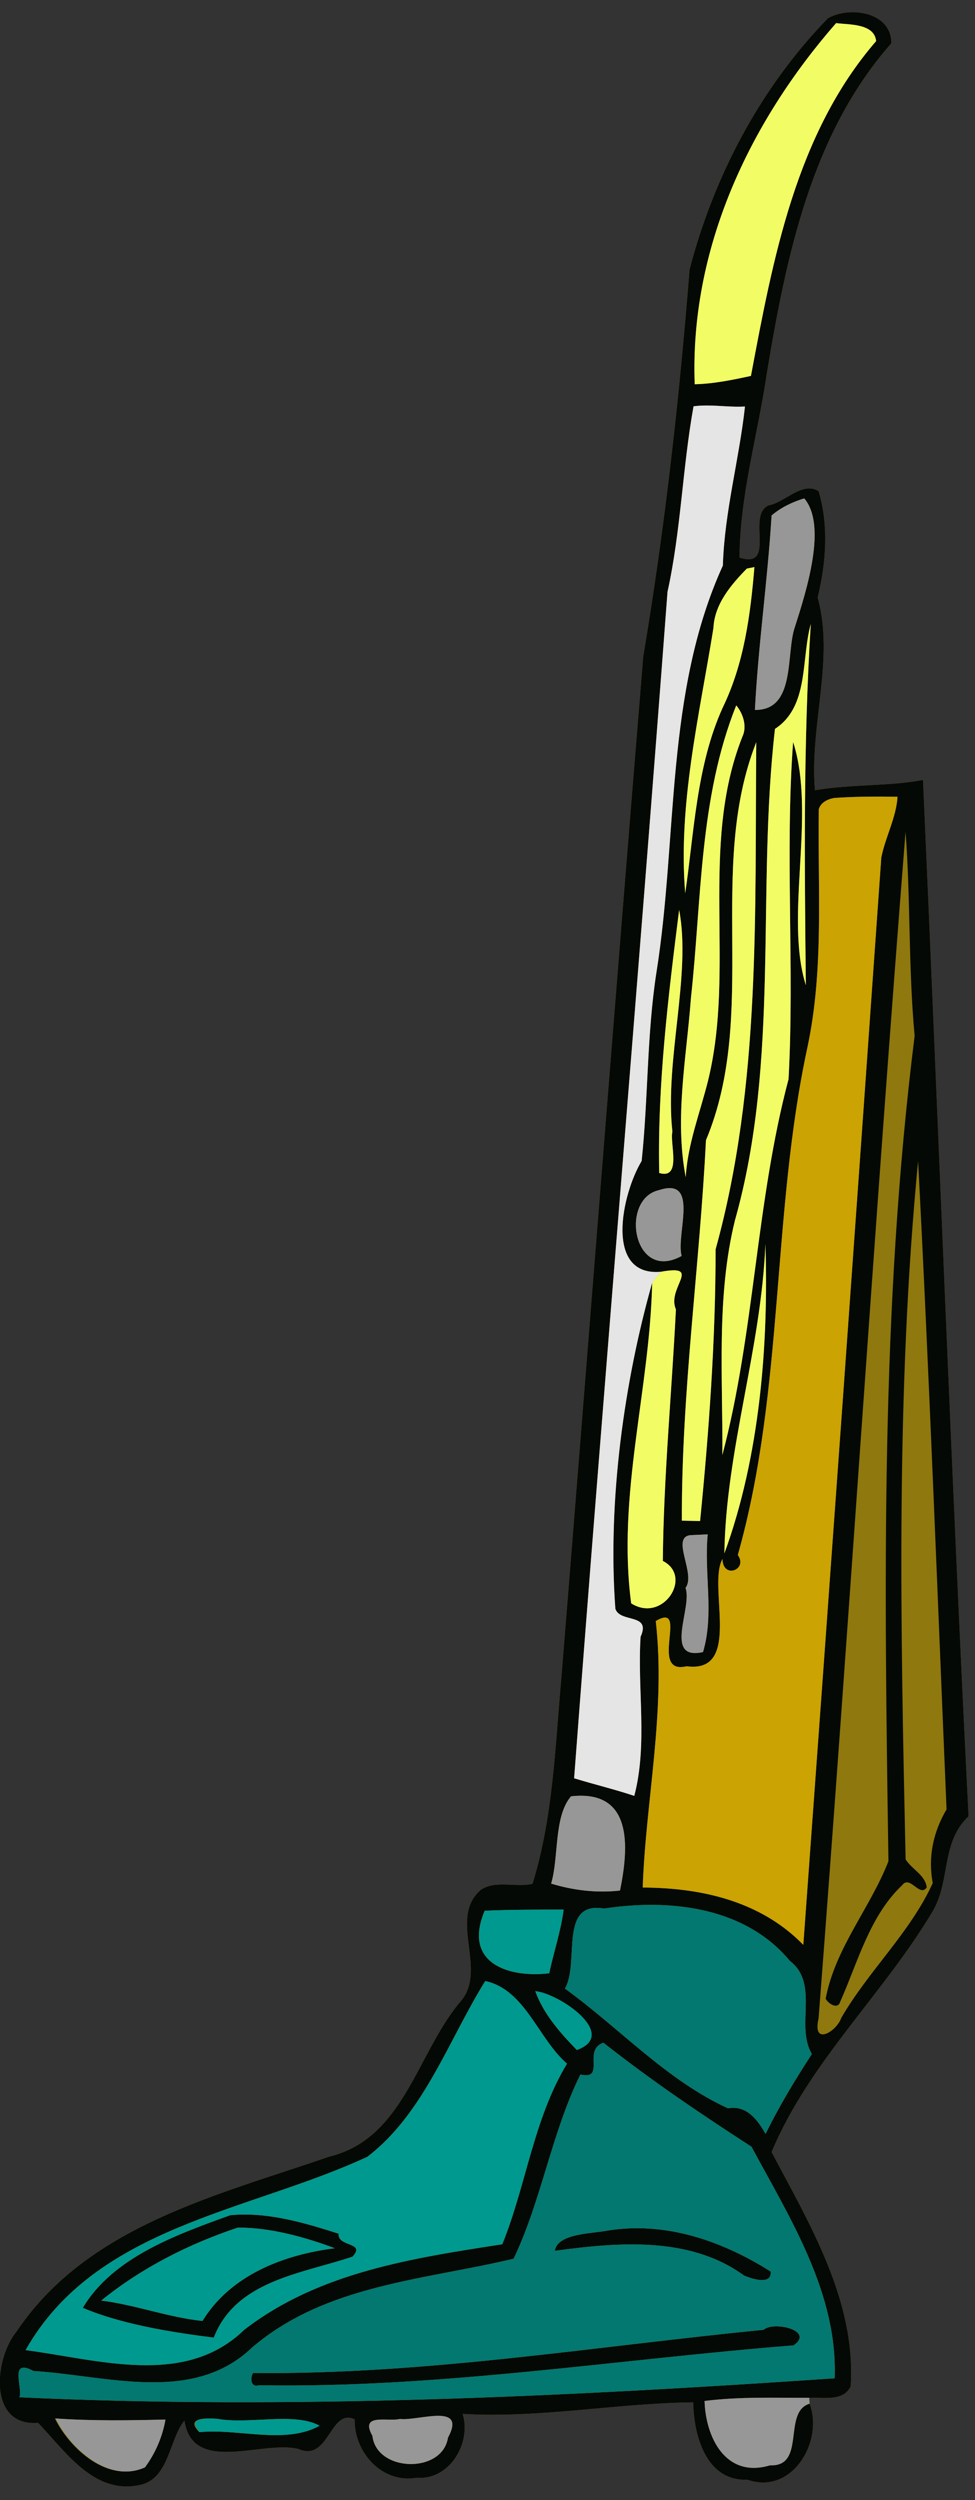
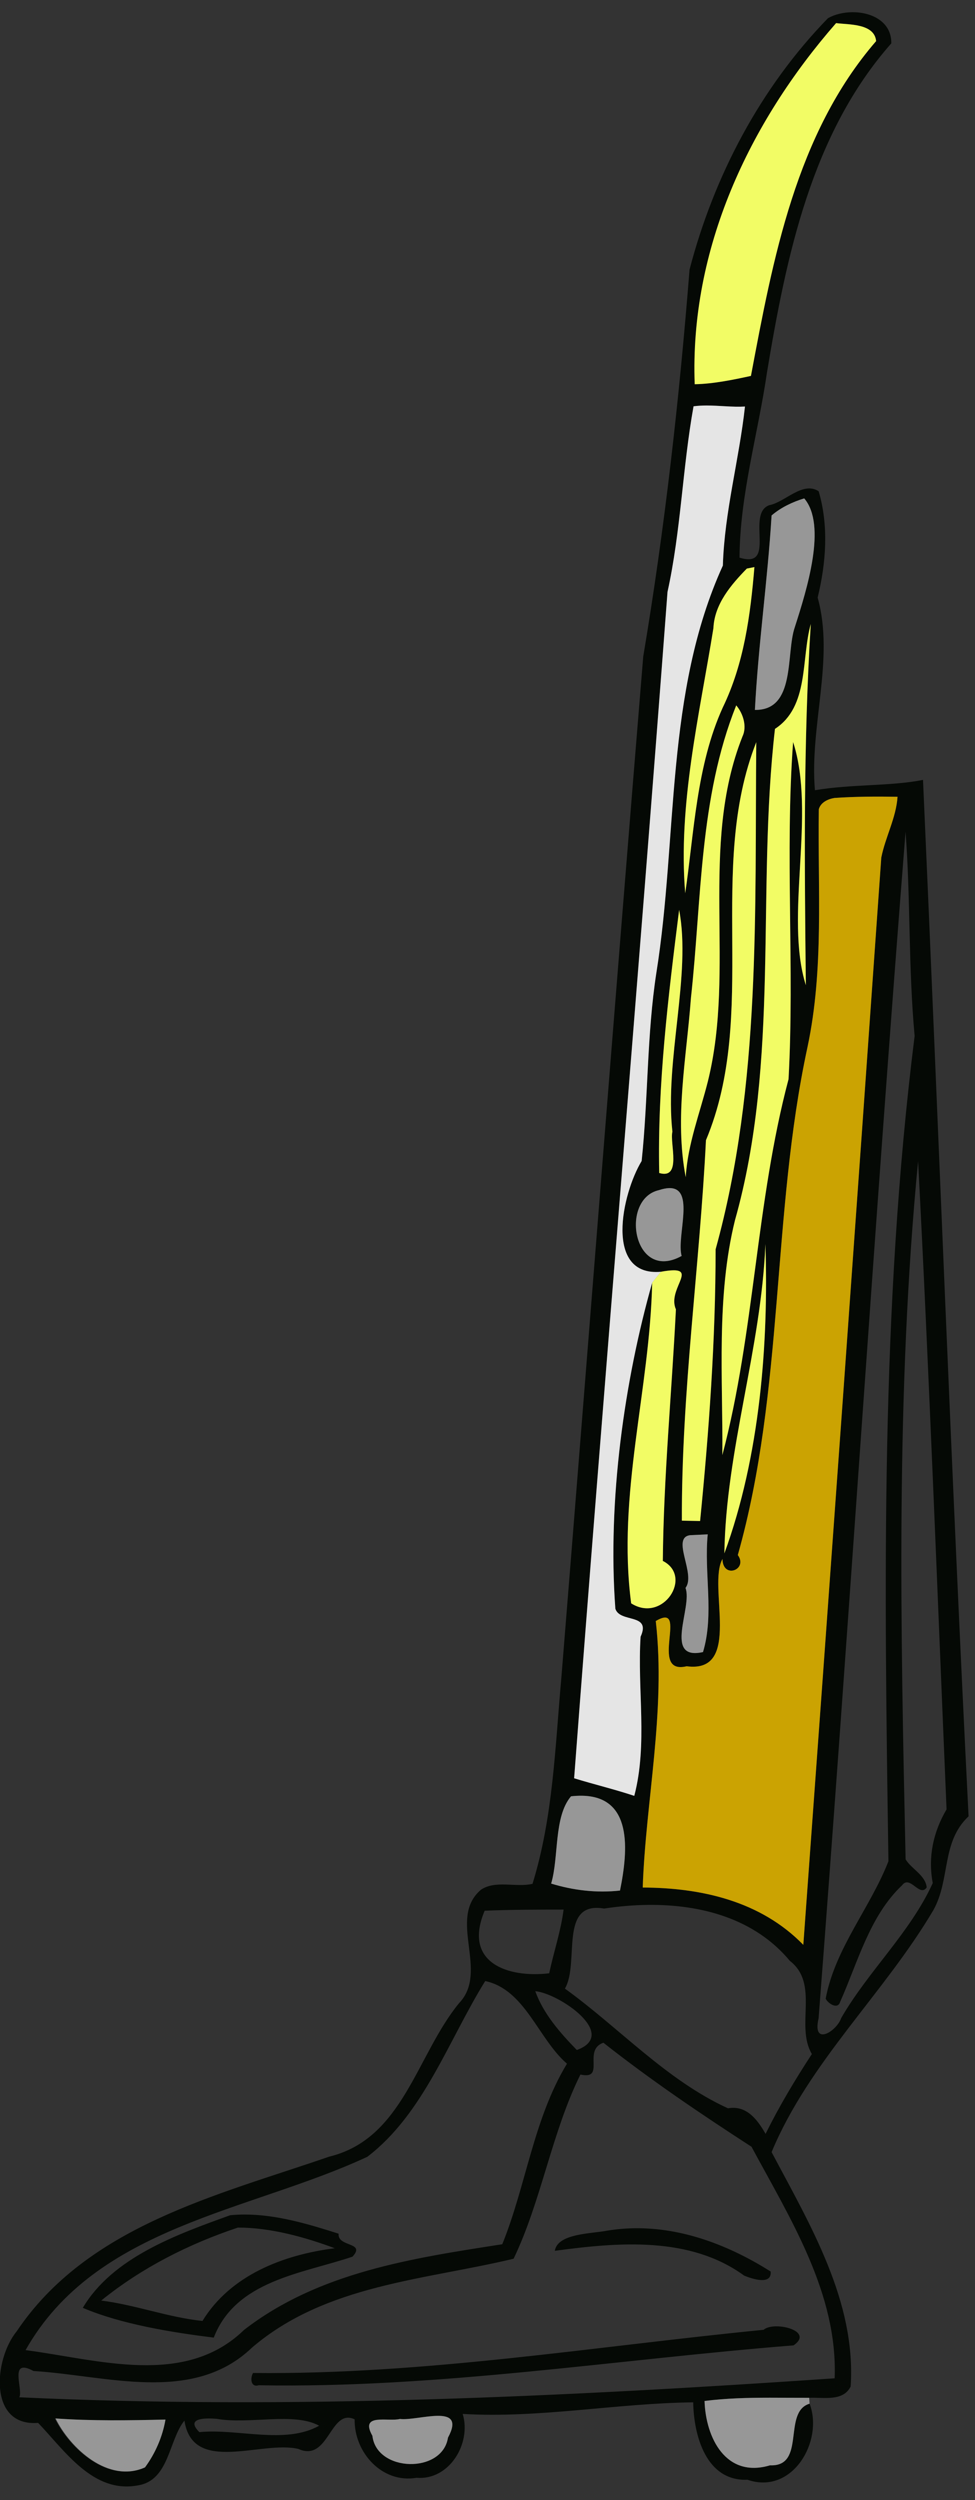
<svg xmlns="http://www.w3.org/2000/svg" width="306pt" height="784pt" version="1.1" viewBox="0 0 306 784">
  <rect x="0" y="0" width="306" height="784" fill="#333333" stroke="none" />
  <g transform="translate(-1600)">
-     <path d="m1867.6 3.83c-2.777 0.003-5.553 0.642-7.737 1.87-21.23 21.8-35.8 49.54-43.45 78.83-3.22 40.63-7.779 81.17-14.539 121.37-8.78 106.74-17.07 213.53-25.7 320.29-1.95 21.6-2.58 43.709-9.05 64.559-5.18 1.22-11.591-1.251-16.191 1.859-10.61 9.08 2.7 25.57-6.85 35.55-13.38 16.31-17.569 42.531-40.759 48.141-35.28 12.17-75.89 21.72-98.1 54.8-7.17 8.76-8.921 29.931 6.739 28.691 8.39 8.74 17.251 22.219 31.261 19.609 9.91-1.5 9.689-14.2 14.659-20.32 2.6 17.01 24.23 6.13 35.75 8.88 9.67 4.3 9.9-12.94 17.67-9.28-0.18 10.37 8.62 20.18 19.42 18.33 10.3 0.87 17.309-10.8 14.489-20.03 24.23 1.42 48.2-3.36 72.35-3.63 0.16 10.33 4.021 24.82 17.041 24.27 14.04 4.87 23.951-12.04 19.491-23.85l-0.12-1.841c4.44-0.21 10.61 1.261 13-3.539 1.78-26.7-12.781-50.781-24.811-73.511 11.77-28.29 35.311-49.699 50.791-75.909 5.38-9.68 2.42-21.311 11.03-29.391-5.46-108.29-9.46-216.68-14.3-325.01-10.15 2.02-22.42 1.289-33.92 3.239-1.75-20.15 6.23-41.209 0.85-60.409 2.66-10.88 3.51-22.551 0.32-33.341-5.02-3.29-10.69 3.53-15.48 4.35-7.51 2.73 2.521 20.131-9.359 16.461 0.11-19.69 5.81-38.77 8.63-58.15 6.04-36.26 13.939-74.77 39.009-103.12 0.103-6.696-6.022-9.776-12.133-9.77z" fill="#8f780d" />
    <path d="m1867.6 3.83c-2.777 0.003-5.553 0.642-7.737 1.87-21.23 21.8-35.8 49.54-43.45 78.83-3.22 40.63-7.779 81.17-14.539 121.37-8.78 106.74-17.07 213.53-25.7 320.29-1.95 21.6-2.58 43.709-9.05 64.559-5.18 1.22-11.591-1.251-16.191 1.859-10.61 9.08 2.7 25.57-6.85 35.55-13.38 16.31-17.569 42.531-40.759 48.141-35.28 12.17-75.89 21.72-98.1 54.8-7.17 8.76-8.921 29.931 6.739 28.691 8.39 8.74 17.251 22.219 31.261 19.609 9.91-1.5 9.689-14.2 14.659-20.32 2.6 17.01 24.23 6.13 35.75 8.88 9.67 4.3 9.9-12.94 17.67-9.28-0.18 10.37 8.62 20.18 19.42 18.33 10.3 0.87 17.309-10.8 14.489-20.03 24.23 1.42 48.2-3.36 72.35-3.63 0.16 10.33 4.021 24.82 17.041 24.27 14.04 4.87 23.951-12.04 19.491-23.85-8.6 2.58-0.97 19.8-12.42 19.33-13.87 4.14-20.181-8.67-20.541-20.18 10.88-1.38 21.891-0.961 32.841-0.991 4.44-0.21 10.61 1.261 13-3.539 1.78-26.7-12.781-50.781-24.811-73.511 11.77-28.29 35.311-49.699 50.791-75.909 5.38-9.68 2.42-21.311 11.03-29.391-5.46-108.29-9.46-216.68-14.3-325.01-10.15 2.02-22.42 1.289-33.92 3.239-1.75-20.15 6.23-41.209 0.85-60.409 2.66-10.88 3.51-22.551 0.32-33.341-5.02-3.29-10.69 3.53-15.48 4.35-7.51 2.73 2.521 20.131-9.359 16.461 0.11-19.69 5.81-38.77 8.63-58.15 6.04-36.26 13.939-74.77 39.009-103.12 0.103-6.696-6.022-9.776-12.133-9.77zm-5.2 3.42c3.96 0.52 12.03 0.061 12.57 5.641-25.19 29.08-32.389 68.349-39.289 104.99-5.12 1.12-11.76 2.521-17.65 2.611-1.5-42.289 17-81.94 44.4-113.24zm-40.706 119.91c4.033-0.01 8.064 0.556 12.106 0.323-1.82 16.65-6.439 33.01-6.939 49.87-18.19 39.89-14.091 85.22-20.861 127.65-3.02 19.55-2.56 39.52-4.63 59.08-6.22 10.24-11.839 36.32 6.061 34.73 13.26-2.39 1.719 5.001 4.709 11.791-1.31 26.29-3.869 52.571-4.109 78.891 9.59 4.85 0.059 19.64-9.931 13.3-4.48-34.09 5.881-67.011 6.591-100.59-8.69 30.65-14.07 68.23-11.57 102.27 1.41 4.56 11.34 1.279 7.92 8.789-1.06 16.58 2.27 33.63-1.98 49.9-6.23-2.07-12.62-3.589-18.88-5.519 9.39-124.04 19.989-248.03 29.309-372.04 4.22-19.16 4.7-38.941 8.17-58.191 1.345-0.183 2.689-0.25 4.033-0.253zm30.717 29.134c7.15 8.4 0.9 28.39-2.97 40.43-2.84 8.32 0.411 26.08-12.509 25.9 1.05-20.37 3.999-40.61 5.239-60.98 2.93-2.51 6.561-4.23 10.241-5.35zm-15.641 21.539c-1.25 15.06-3.26 30.271-9.92 44.011-8.3 18.21-9.02 39.539-11.8 58.269-2.29-27.84 4.43-55.68 8.85-83.1 0.33-7.63 5.611-13.699 10.491-18.709 0.59-0.12 1.79-0.36 2.38-0.47zm17.691 17.85c-2.36 37.62-1.96 75.381-1.55 113.26-6.8-21.69 3.34-53.571-4-76.261-2.58 35.12 0.48 70.58-1.43 105.73-10.27 38.69-10.61 79.361-20.77 117.88 0.19-23.95-1.961-49.691 3.959-73.641 14.17-50.23 6.7-102.91 12.55-154.08 10.79-7.04 8.161-21.891 11.241-32.891zm-23.4 25.52c2.12 2.47 3.48 6.6 1.95 9.77-13.7 34.56-2.019 72.64-10.859 108.17-2.51 9.97-6.331 19.649-6.941 30.019-3.57-18.69 0.271-37.569 1.641-56.259 3.38-30.7 2.569-62.59 14.209-91.7zm6.291 11.541c-0.51 52.88 1.559 107.25-12.761 159.03-0.01 28.5-2.059 56.859-4.869 85.209l-5.72-0.12c-0.14-40.38 5.579-79.46 7.559-119.3 16.69-39.88 0.061-84.879 15.791-124.82zm39.378 17.067c1.651 6e-3 3.302 0.024 4.952 0.052-0.44 6.62-3.82 12.61-5.1 19.07-7.98 113.65-16.16 227.32-24.47 340.95-13.42-13.76-32.07-17.9-50.4-17.97 0.9-26.94 7.321-55.459 4.091-83.569 10.72-6.35-2.531 17.1 9.689 14.18 17.63 2.34 6.46-25.181 11.25-33.641 0.1 6.44 8.131 3.32 4.811-1.23 14.66-51.93 10.539-106.7 21.859-159.24 5.23-24.55 3.191-49.74 3.561-74.63 0.58-2.17 2.879-3.22 4.919-3.55 4.935-0.338 9.887-0.439 14.839-0.422zm7.472 11.012c1.57 20.5 0.88 42.81 2.85 64.03-10.76 85.75-9.52 172.55-8.22 258.81-5.71 14.66-16.71 27.22-19.7 43.1 0.76 1.55 3.82 3.521 4.55 0.981 5.57-12.46 9.24-26.911 19.45-36.561 2.49-3.33 5.479 3.931 7.709 0.691-0.41-3.87-4.699-5.691-6.619-8.791-1.58-72.96-3.101-146.24 3.919-218.97 3.46 66.17 6.071 135.76 8.931 203.29-4.16 7.05-5.891 14.93-4.331 23.1-7.09 15.57-20.199 27.541-28.739 42.341-1.36 4.1-9.191 9.06-7.091 0.08 9.58-123.91 17.471-248.19 27.291-372.1zm-71.061 24.5c3.9 20.39-4.589 47.12-2.109 69.58-0.91 3.51 3.069 15.051-4.141 12.941-0.58-27.67 2.81-55.15 6.25-82.52zm-3.222 87.261c8.48-0.324 2.3 15.26 4.013 21.269-15.25 8.45-19.501-17.82-7.141-20.63 1.216-0.402 2.251-0.606 3.128-0.639zm30.292 17.539c1.04 30.96-1.67 66.46-12.87 97 0.47-32.45 11.59-64.24 12.87-97zm-18.1 91.03c-1.2 12.19 2.09 25.02-1.48 36.92-12.62 2.81-3.18-14.16-5.5-20.12 3.38-4.27-4.641-15.77 1.459-16.53 1.38-0.07 4.14-0.2 5.52-0.27zm-39.488 81.97c15.889 0.231 14.573 16.914 11.958 29.739-7.29 0.81-14.619-0.049-21.609-2.189 2.48-8.35 0.769-20.93 6.239-27.37 1.217-0.137 2.353-0.195 3.413-0.18zm20.781 34.233c16.639-0.176 33.458 4.283 44.497 17.556 9.35 7.24 1.64 20.371 6.9 29.211-5.28 8.08-10.25 16.359-14.53 25.039-2.64-4.63-6.06-9.049-11.8-8.019-19.39-8.87-34.051-25.191-51.181-37.541 4.73-8.01-2.109-27.57 12.311-25.1 4.5-0.685 9.144-1.097 13.803-1.147zm-26.523 1.467c-0.86 6.78-3.11 13.3-4.52 19.98-12.92 1.52-27.17-3.24-20.25-19.62 8.25-0.35 16.51-0.349 24.77-0.359zm-24.6 22.409c12.53 2.67 16.619 18.12 25.659 25.92-10.49 17.29-12.859 38.31-20.309 56.62-28.24 4.37-57.67 8.779-81.03 26.859-18.58 18.03-45.73 9.321-68.58 6.341 22.03-38.97 70.339-43.43 107.27-60.63 17.7-13.53 25.421-36.471 36.991-55.111zm15.709 3.18c7.5 0.68 26.371 13.61 13.041 18.45-5.23-5.38-10.481-11.33-13.041-18.45zm21.381 16.161c14.87 11.73 30.629 22.37 46.489 32.63 12.13 22.54 27.111 46.009 26.091 72.609-84 5.71-170.65 9.9-255.89 5.95 1.28-2.49-3.45-12.549 4.45-8.239 22.91 1.39 50.011 10.49 68.611-7.37 23.15-19.75 54.009-21.131 82.069-27.841 8.7-18.07 12.01-39.739 20.97-57.759 8.08 1.77 0.551-7.64 7.211-9.98zm-112.81 53.881c-1.442 7e-3 -2.885 0.077-4.327 0.219-16.84 6.07-36.84 13.219-46.25 29.039 12.05 5.14 27.97 7.711 41.1 9.341 6.93-17.94 27.7-20.05 43.53-25.38 4.35-4.65-4.759-2.951-4.339-7.211-9.529-3.036-19.617-6.057-29.714-6.008zm-1.897 4.089c10.27-0.01 21.1 3.01 30.4 6.48-16.14 2.04-32.73 8.44-41.52 22.8-10.71-1.1-21.04-5.051-31.78-6.391 12.75-10.31 27.43-17.719 42.9-22.889zm124.48 0.209c-2.828 0.039-5.677 0.281-8.537 0.75-4.98 0.98-15.62 0.85-16.48 6.33 19.85-2.68 42.36-4.66 59.43 7.78 2.59 1.06 8.709 3.061 8.309-1.289-12.774-8.058-27.449-13.781-42.722-13.57zm44.295 30.762c-1.558 0.035-2.97 0.375-3.783 1.087-53.38 5.24-106.57 14.121-160.24 13.541-0.93 1.57-0.759 4.62 1.761 3.85 56.2 1 111.93-8.051 167.88-12.511 5.032-3.45-0.944-6.074-5.617-5.967zm-106.01 28.066c3.821-0.019 6.183 1.267 3.163 6.842-1.76 11.41-22.429 10.85-23.719-0.58-4.1-7.25 5.009-4.321 8.639-5.281 2.815 0.36 8.096-0.963 11.917-0.981zm-120.2 0.82c11.49 0.8 23.009 0.63 34.509 0.35-0.92 5.38-3.19 10.61-6.43 15-11.43 5.12-23.46-5.94-28.08-15.35zm47.738 0.016c1.031-0.029 2.112 0.024 3.042 0.094 10.21 1.83 24.23-2.18 32.15 2.17-10.71 5.98-25.53 0.811-37.6 2.011-3.315-3.353-0.684-4.186 2.408-4.275z" fill="#050905" />
    <path d="m1862.4 7.25c-27.37 31.3-45.949 70.951-44.369 113.24 5.89-0.09 12.53-1.491 17.65-2.611 6.9-36.64 14.099-75.909 39.289-104.99-0.54-5.58-8.61-5.121-12.57-5.641zm-25.63 170.58c-0.59 0.11-1.79 0.35-2.38 0.47-4.88 5.01-10.161 11.079-10.491 18.709-4.42 27.42-11.14 55.26-8.85 83.1 2.78-18.73 3.5-40.059 11.8-58.269 6.66-13.74 8.67-28.951 9.92-44.011zm17.691 17.85c-3.08 11-0.451 25.851-11.241 32.891-5.85 51.17 1.62 103.85-12.55 154.08-5.92 23.95-3.769 49.691-3.959 73.641 10.16-38.52 10.5-79.191 20.77-117.88 1.91-35.15-1.15-70.61 1.43-105.73 7.34 22.69-2.8 54.571 4 76.261-0.41-37.88-0.81-75.641 1.55-113.26zm-23.4 25.52c-11.64 29.11-10.829 61-14.209 91.7-1.37 18.69-5.211 37.569-1.641 56.259 0.61-10.37 4.431-20.049 6.941-30.019 8.84-35.53-2.841-73.61 10.859-108.17 1.53-3.17 0.17-7.3-1.95-9.77zm6.291 11.541c-15.73 39.94 0.899 84.939-15.791 124.82-1.98 39.84-7.699 78.92-7.559 119.3l5.72 0.12c2.81-28.35 4.859-56.709 4.869-85.209 14.32-51.78 12.251-106.15 12.761-159.03zm-24.211 52.58c-3.44 27.37-6.83 54.85-6.25 82.52 7.21 2.11 3.231-9.431 4.141-12.941-2.48-22.46 6.009-49.19 2.109-69.58zm27.07 104.8c-1.28 32.76-12.4 64.55-12.87 97 11.2-30.54 13.91-66.04 12.87-97zm-28.903 8.231c-0.959 0.013-2.228 0.159-3.886 0.458-0.93 1.11-1.831 2.251-2.741 3.391-0.71 33.58-11.071 66.501-6.591 100.59 9.99 6.34 19.521-8.45 9.931-13.3 0.24-26.32 2.799-52.601 4.109-78.891-2.616-5.941 5.892-12.342-0.823-12.248z" fill="#f2fc65" />
    <path d="m1821.7 127.16c-1.344 3e-3 -2.688 0.071-4.033 0.253-3.47 19.25-3.95 39.031-8.17 58.191-9.32 124.01-19.919 248-29.309 372.04 6.26 1.93 12.65 3.449 18.88 5.519 4.25-16.27 0.92-33.32 1.98-49.9 3.42-7.51-6.51-4.229-7.92-8.789-2.5-34.04 2.88-71.62 11.57-102.27 0.91-1.14 1.811-2.281 2.741-3.391-17.9 1.59-12.281-24.49-6.061-34.73 2.07-19.56 1.61-39.53 4.63-59.08 6.77-42.43 2.671-87.76 20.861-127.65 0.5-16.86 5.119-33.22 6.939-49.87-4.043 0.232-8.074-0.334-12.106-0.323z" fill="#e5e5e5" />
    <path d="m1852.4 156.29c-3.68 1.12-7.311 2.84-10.241 5.35-1.24 20.37-4.189 40.61-5.239 60.98 12.92 0.18 9.669-17.58 12.509-25.9 3.87-12.04 10.12-32.03 2.97-40.43zm-42.483 216.29c-0.877 0.034-1.912 0.237-3.128 0.639-12.36 2.81-8.109 29.08 7.141 20.63-1.713-6.008 4.467-21.592-4.013-21.269zm12.2 108.57c-1.38 0.07-4.14 0.2-5.52 0.27-6.1 0.76 1.921 12.26-1.459 16.53 2.32 5.96-7.12 22.93 5.5 20.12 3.57-11.9 0.28-24.73 1.48-36.92zm-39.488 81.97c-1.059-0.015-2.196 0.043-3.413 0.18-5.47 6.44-3.759 19.02-6.239 27.37 6.99 2.14 14.319 2.999 21.609 2.189 2.616-12.825 3.931-29.508-11.958-29.739zm58.994 188.77c-6.855 6e-3 -13.706 0.166-20.506 1.028 0.36 11.51 6.671 24.32 20.541 20.18 11.45 0.47 3.82-16.75 12.42-19.33l-0.12-1.841c-4.106 0.011-8.221-0.041-12.334-0.037zm-104.19 5.686c-3.821 0.019-9.102 1.341-11.917 0.981-3.63 0.96-12.739-1.969-8.639 5.281 1.29 11.43 21.959 11.99 23.719 0.58 3.02-5.575 0.659-6.861-3.163-6.842zm-120 0.82c4.62 9.41 16.65 20.47 28.08 15.35 3.24-4.39 5.51-9.62 6.43-15-11.5 0.28-23.019 0.45-34.509-0.35z" fill="#979797" />
    <path d="m1861.9 250.23c6.58-0.45 13.19-0.48 19.79-0.37-0.44 6.62-3.82 12.61-5.1 19.07-7.98 113.65-16.16 227.32-24.47 340.95-13.42-13.76-32.07-17.9-50.4-17.97 0.9-26.94 7.32-55.46 4.09-83.57 10.72-6.35-2.53 17.1 9.69 14.18 17.63 2.34 6.46-25.18 11.25-33.64 0.1 6.44 8.13 3.32 4.81-1.23 14.66-51.93 10.54-106.7 21.86-159.24 5.23-24.55 3.19-49.74 3.56-74.63 0.58-2.17 2.88-3.22 4.92-3.55z" fill="#cba302" />
-     <path d="m1803.4 597.35c-4.659 0.049-9.303 0.462-13.803 1.147-14.42-2.47-7.581 17.09-12.311 25.1 17.13 12.35 31.791 28.671 51.181 37.541 5.74-1.03 9.16 3.389 11.8 8.019 4.28-8.68 9.25-16.959 14.53-25.039-5.26-8.84 2.45-21.971-6.9-29.211-11.039-13.273-27.858-17.733-44.497-17.556zm-14.033 43.217c-6.66 2.34 0.869 11.75-7.211 9.98-8.96 18.02-12.27 39.689-20.97 57.759-28.06 6.71-58.919 8.091-82.069 27.841-18.6 17.86-45.701 8.76-68.611 7.37-7.9-4.31-3.17 5.749-4.45 8.239 85.24 3.95 171.89-0.24 255.89-5.95 1.02-26.6-13.961-50.069-26.091-72.609-15.86-10.26-31.619-20.9-46.489-32.63zm9.767 58.18c15.272-0.21 29.948 5.513 42.722 13.57 0.4 4.35-5.719 2.349-8.309 1.289-17.07-12.44-39.58-10.46-59.43-7.78 0.86-5.48 11.5-5.35 16.48-6.33 2.861-0.469 5.709-0.711 8.537-0.75zm44.295 30.762c4.673-0.106 10.65 2.517 5.617 5.967-55.95 4.46-111.68 13.511-167.88 12.511-2.52 0.77-2.691-2.28-1.761-3.85 53.67 0.58 106.86-8.301 160.24-13.541 0.812-0.713 2.225-1.052 3.783-1.087z" fill="#027871" />
-     <path d="m1776.9 598.82c-8.26 0.01-16.52 9e-3 -24.77 0.359-6.92 16.38 7.33 21.14 20.25 19.62 1.41-6.68 3.66-13.2 4.52-19.98zm-24.6 22.409c-11.57 18.64-19.291 41.581-36.991 55.111-36.93 17.2-85.239 21.66-107.27 60.63 22.85 2.98 50 11.689 68.58-6.341 23.36-18.08 52.79-22.489 81.03-26.859 7.45-18.31 9.819-39.33 20.309-56.62-9.04-7.8-13.129-23.25-25.659-25.92zm15.709 3.18c2.56 7.12 7.811 13.07 13.041 18.45 13.33-4.84-5.541-17.77-13.041-18.45zm-91.433 70.042c10.097-0.049 20.185 2.972 29.714 6.008-0.42 4.26 8.689 2.561 4.339 7.211-15.83 5.33-36.6 7.44-43.53 25.38-13.13-1.63-29.05-4.201-41.1-9.341 9.41-15.82 29.41-22.969 46.25-29.039 1.441-0.141 2.884-0.212 4.327-0.219zm-1.897 4.089c-15.47 5.17-30.15 12.579-42.9 22.889 10.74 1.34 21.07 5.291 31.78 6.391 8.79-14.36 25.38-20.76 41.52-22.8-9.3-3.47-20.13-6.49-30.4-6.48zm-9.522 59.875c-3.092 0.089-5.723 0.923-2.408 4.275 12.07-1.2 26.89 3.969 37.6-2.011-7.92-4.35-21.94-0.34-32.15-2.17-0.93-0.07-2.012-0.123-3.042-0.094z" fill="#00998f" />
  </g>
</svg>